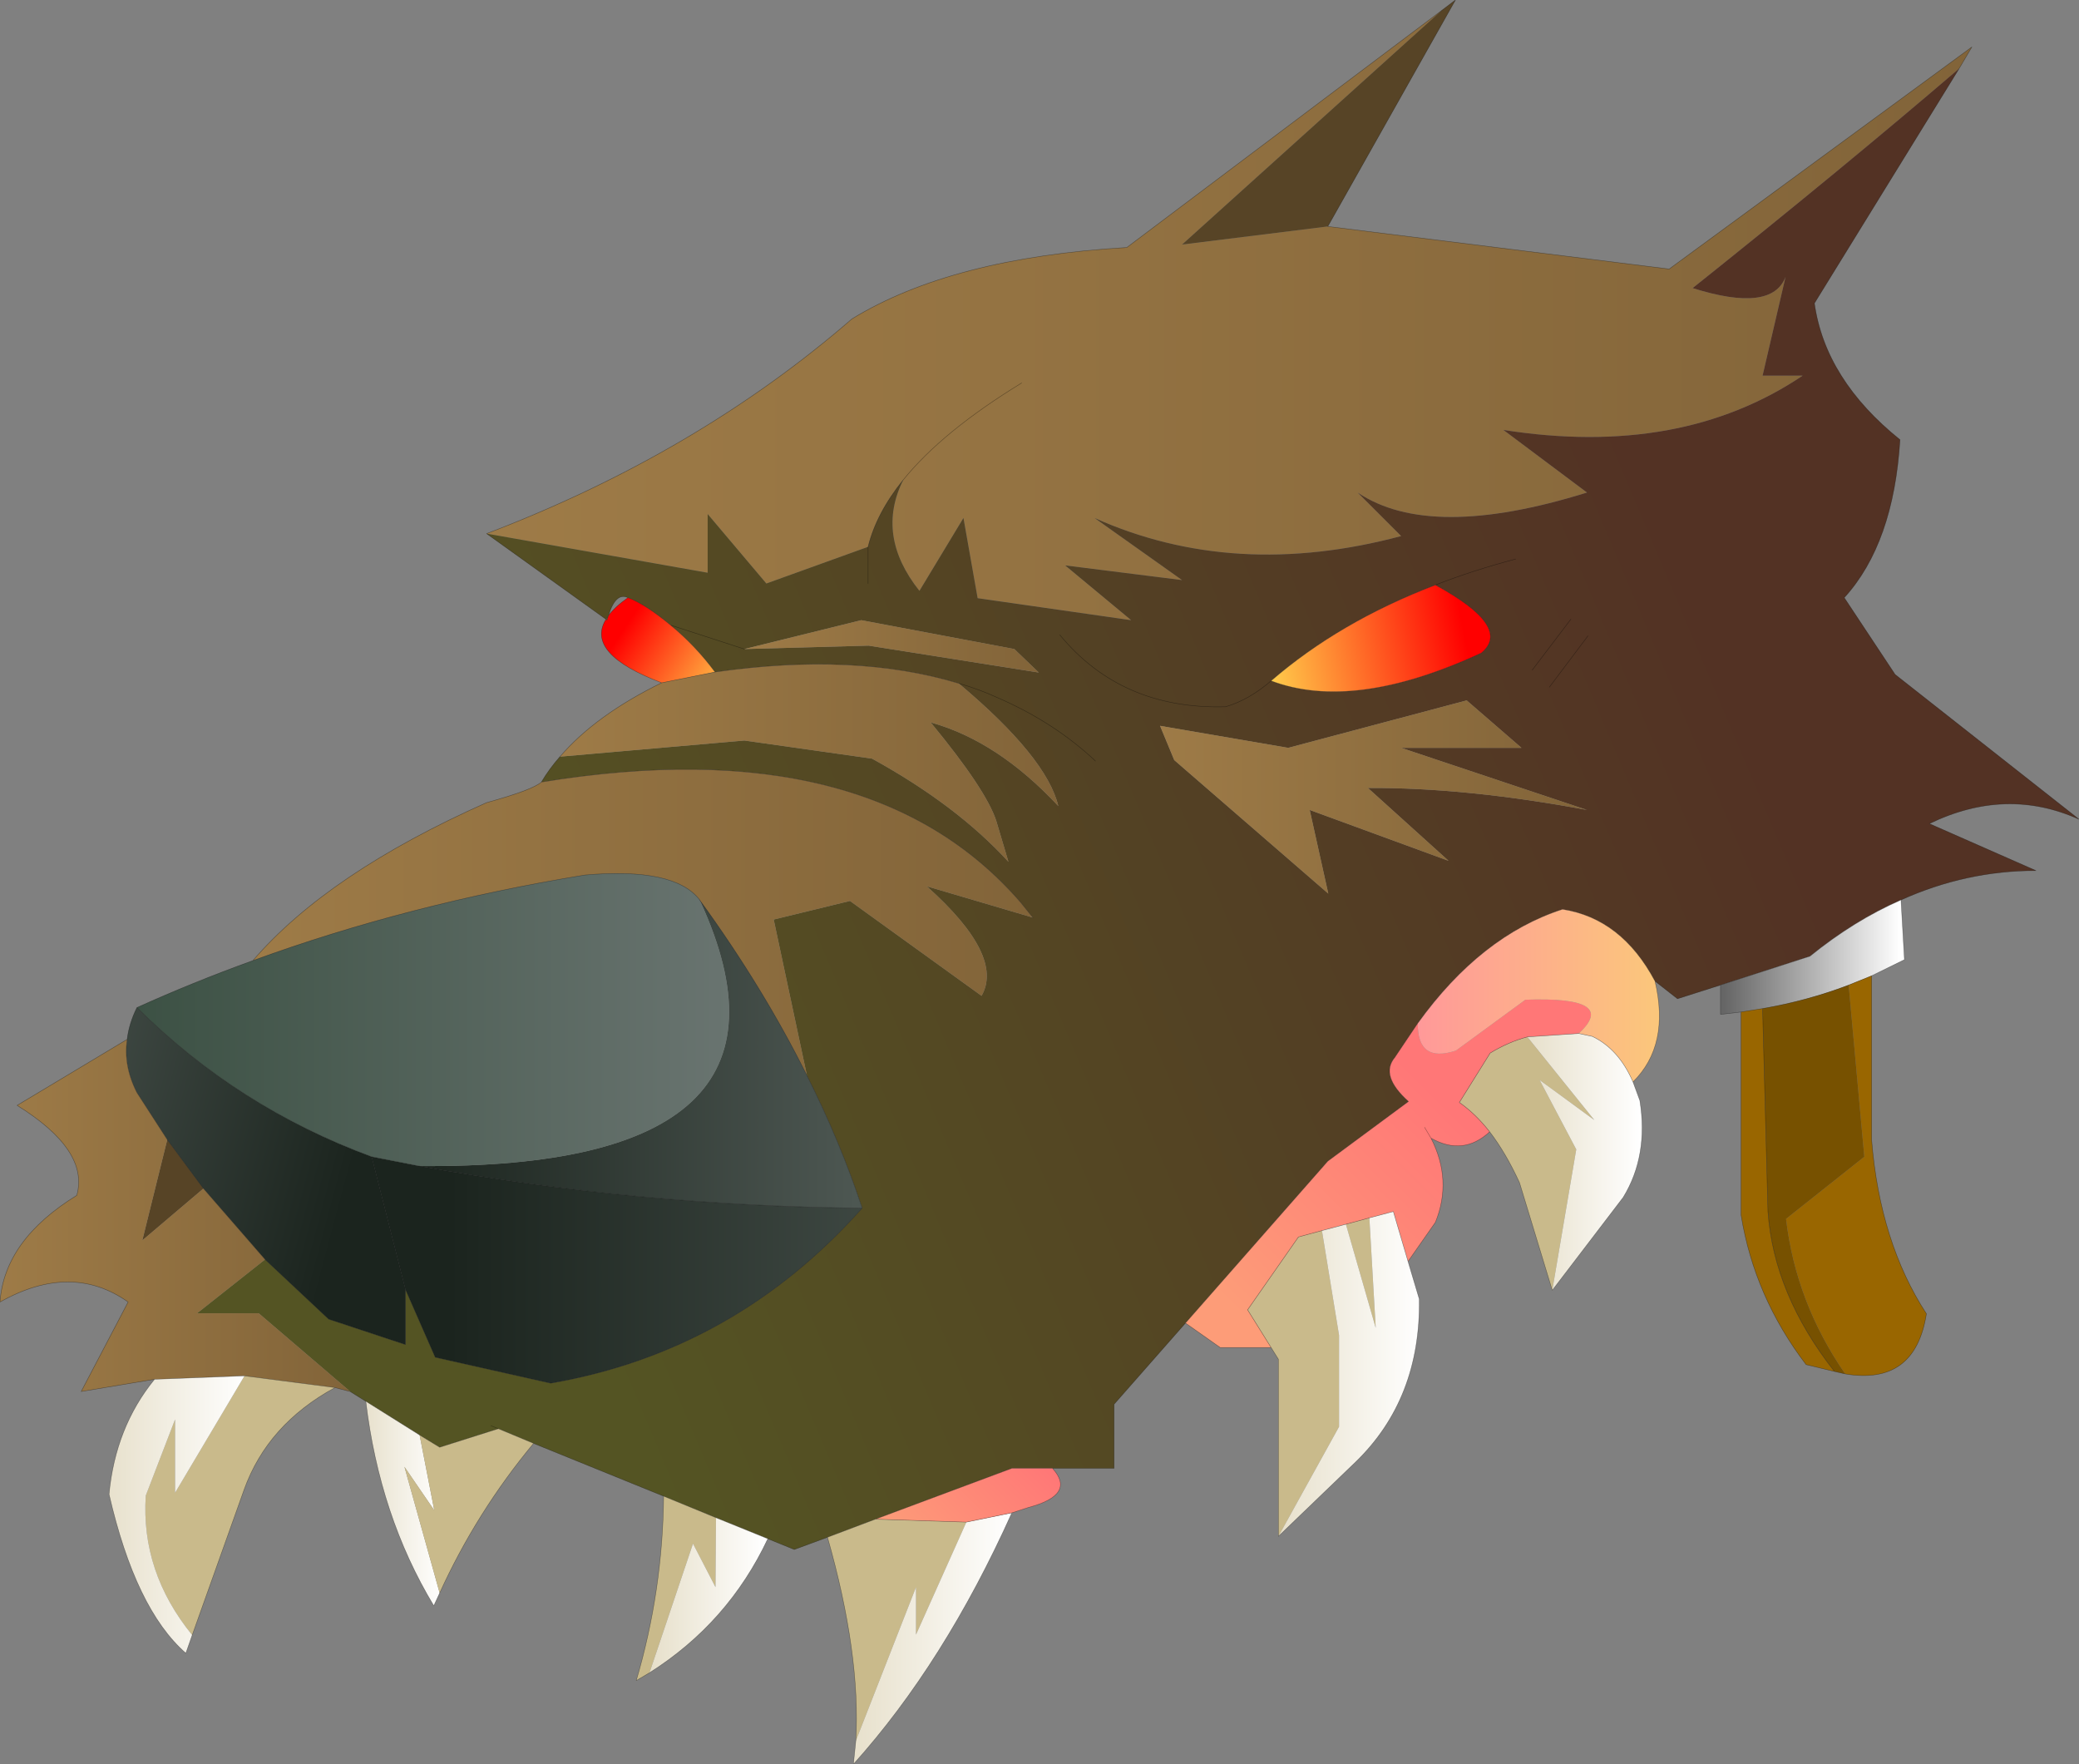
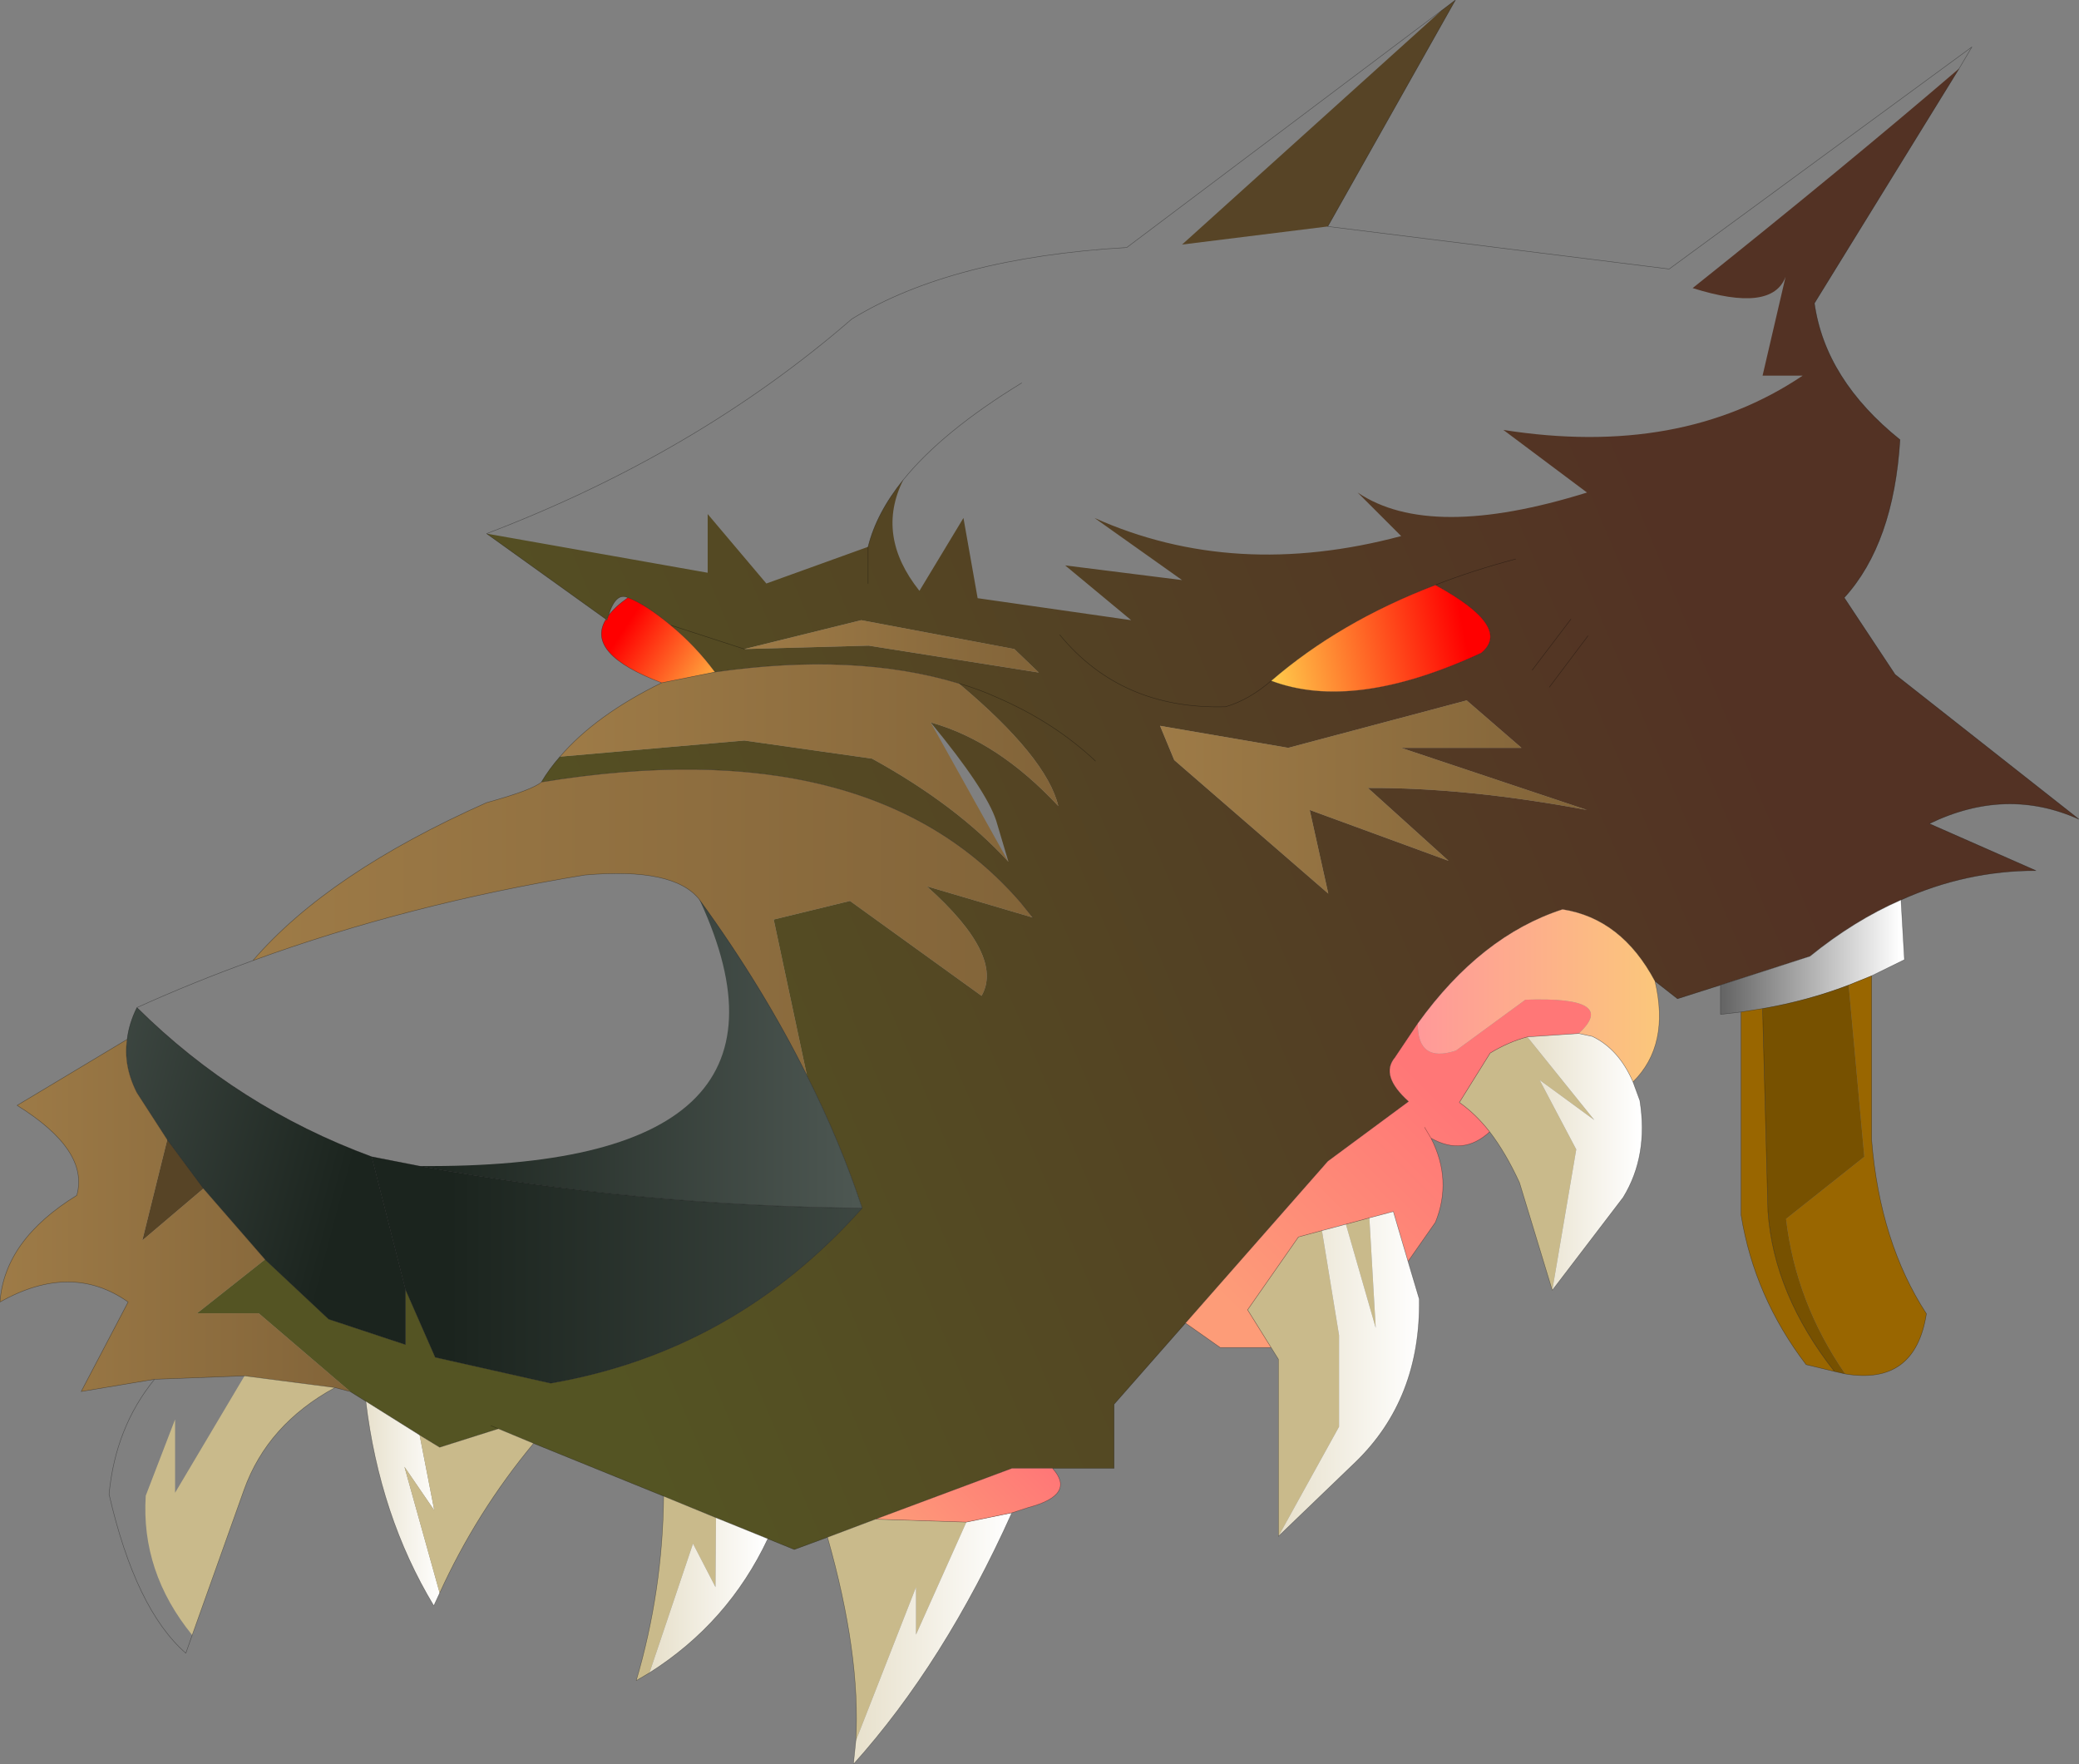
<svg xmlns="http://www.w3.org/2000/svg" xmlns:xlink="http://www.w3.org/1999/xlink" width="212.55px" height="180.35px">
  <rect width="100%" height="100%" fill="#808080" stroke="none" />
  <g transform="matrix(1, 0, 0, 1, -168.7, -109.8)">
    <use xlink:href="#object-0" width="212.55" height="180.35" transform="matrix(1, 0, 0, 1, 168.7, 109.8)" />
  </g>
  <defs>
    <g transform="matrix(1, 0, 0, 1, -168.7, -109.8)" id="object-0">
-       <path fill-rule="evenodd" fill="url(#gradient-L267ea66f169c4e246c3f421ad808fcee)" stroke="none" d="M304.45 132.95L339.35 137.3L370.3 114.6L369 116.8Q357.1 127 341.75 139.25Q349.85 141.8 351.25 138.1L348.9 148.2L353 148.2Q340.5 156.6 322.4 153.75L330.95 160.15Q314.9 165.15 307.5 160.15L311.95 164.6Q294.9 169.15 280.6 162.75L289.55 169.1L277.6 167.6L284.35 173.2L268.65 170.95L267.2 162.75L262.7 170.2Q258.2 164.55 261.05 158.85Q258.3 162.25 257.45 165.7L247.05 169.45L241.05 162.35L241.05 168.35L218.45 164.35Q239.95 156.15 255.8 142.4Q266 136.15 283.9 135.1L316.05 110.9L289.55 134.8L304.45 132.95M273.15 148.95Q265.05 153.9 261.05 158.85Q265.05 153.9 273.15 148.95" />
      <path fill-rule="evenodd" fill="#574426" stroke="none" d="M304.45 132.95L289.55 134.8L316.05 110.9L317.5 109.8L304.45 132.95M185.8 226.3L189.5 231.3L183.25 236.6L185.8 226.3" />
      <path fill-rule="evenodd" fill="url(#gradient-L000c8d2937d492f3a533024df9245f3b)" stroke="none" d="M218.45 164.35L241.05 168.35L241.05 162.35L247.05 169.45L257.45 165.7Q258.3 162.25 261.05 158.85Q258.2 164.55 262.7 170.2L267.2 162.75L268.65 170.95L284.35 173.2L277.6 167.6L289.55 169.1L280.6 162.75Q294.9 169.15 311.95 164.6L307.5 160.15Q314.9 165.15 330.95 160.15L322.4 153.75Q340.5 156.6 353 148.2L348.9 148.2L351.25 138.1Q349.85 141.8 341.75 139.25Q357.1 127 369 116.8L354.2 140.8Q355.3 148.6 362.95 154.75Q362.3 165.35 357.25 170.9L362.45 178.75L381.25 193.55Q373.8 190.2 365.95 194L376.85 198.8Q369.7 198.8 363.05 201.8Q358.25 203.9 353.75 207.55L344.6 210.5L340.2 211.9L337.9 210.1Q334.5 203.7 328.45 202.75Q320.1 205.45 313.65 214.4L311.3 217.9Q309.75 219.75 312.7 222.4L304.45 228.5L289.9 245.05L282.6 253.35L282.6 259.9L276.3 259.9L272.15 259.9L258.2 265.1L253.3 266.95L249.9 268.2L247.2 267.1L241.9 264.95L236.55 262.75L223.25 257.35L219.65 255.85L213.65 257.75L211.6 256.5L206.1 253.05L204.5 252.05L195.15 244.05L188.85 244.05L195.8 238.55L202.3 244.65L210.15 247.25L210.15 241.6L213.2 248.55L225 251.2Q243.8 247.95 256.85 233.3Q254.6 226.5 251.2 219.75L247.8 203.8L255.6 201.9L269.05 211.6Q271.4 207.5 263.45 200.4L274.3 203.6L273.05 202.05Q257.65 184.25 224.05 189.75Q224.85 188.4 225.95 187.15L244.8 185.5L257.85 187.35Q266.5 192.1 271.8 197.9L270.55 193.7Q269.5 190.5 263.85 183.65Q270.7 185.55 276.9 192.2Q275.7 187.2 266.7 179.65Q256.1 176.45 241.8 178.5Q239.8 175.8 237.25 173.7L244.8 176.15L257.5 175.8L274.9 178.55L272.4 176.15L256.75 173.2L244.8 176.15L237.25 173.7Q234.65 171.55 232.9 170.9Q231.65 170.3 230.9 172.75L230.65 173.1L218.45 164.35M327.1 180.05L331.05 174.8L327.1 180.05M257.45 169.45L257.45 165.7L257.45 169.45M280.7 187.6Q276.5 183.65 270.75 181.15Q268.8 180.25 266.7 179.65Q268.8 180.25 270.75 181.15Q276.5 183.65 280.7 187.6M218.9 255.55L219.65 255.85L218.9 255.55M323.65 166.95Q319.3 168.1 315.45 169.6Q319.3 168.1 323.65 166.95M287.3 184L288.75 187.5L304.5 201.15L302.6 192.6L316.8 197.8L308.55 190.35Q318.65 190.3 330.95 192.6L311.95 186.25L324.25 186.25L318.65 181.4L300.4 186.25L287.3 184M298.65 179.4Q296.4 181.35 294 182.05Q283.35 182.35 277.05 174.7Q283.35 182.35 294 182.05Q296.4 181.35 298.65 179.4Q307.1 182.6 320.15 176.55Q323.35 173.9 315.45 169.6Q305.65 173.35 298.65 179.4M325.35 178.3L329.3 173.1L325.35 178.3" />
      <path fill-rule="evenodd" fill="url(#gradient-L177cd466258dcc507bcf3416f2c8e6d1)" stroke="none" d="M244.8 176.15L256.75 173.2L272.4 176.15L274.9 178.55L257.5 175.8L244.8 176.15" />
      <path fill-rule="evenodd" fill="url(#gradient-Ldb91801dffd90af793f8c5b404d0e2c4)" stroke="none" d="M237.25 173.7Q239.8 175.8 241.8 178.5L236.35 179.6Q228.6 176.65 230.6 173.2L230.75 173.2L230.9 172.75Q231.55 171.85 232.9 170.9Q234.65 171.55 237.25 173.7" />
-       <path fill-rule="evenodd" fill="url(#gradient-Le7147bd5f7d2c9b3bad7da943c01ce2a)" stroke="none" d="M241.8 178.5Q256.1 176.45 266.7 179.65Q275.7 187.2 276.9 192.2Q270.7 185.55 263.85 183.65Q269.5 190.5 270.55 193.7L271.8 197.9Q266.5 192.1 257.85 187.35L244.8 185.5L225.95 187.15Q229.6 182.9 236.35 179.6L241.8 178.5" />
+       <path fill-rule="evenodd" fill="url(#gradient-Le7147bd5f7d2c9b3bad7da943c01ce2a)" stroke="none" d="M241.8 178.5Q256.1 176.45 266.7 179.65Q275.7 187.2 276.9 192.2Q270.7 185.55 263.85 183.65L271.8 197.9Q266.5 192.1 257.85 187.35L244.8 185.5L225.95 187.15Q229.6 182.9 236.35 179.6L241.8 178.5" />
      <path fill-rule="evenodd" fill="url(#gradient-L305c6754ee499a9e02cd8cbe7e35038c)" stroke="none" d="M224.05 189.75Q257.65 184.25 273.05 202.05L274.3 203.6L263.45 200.4Q271.4 207.5 269.05 211.6L255.6 201.9L247.8 203.8L251.2 219.75Q246.75 210.8 240.3 201.9L240.2 201.75Q237.6 198.45 228.5 199.25Q210.45 202.2 194.55 208Q202.25 199.05 218.45 191.85Q223.15 190.55 224.05 189.75" />
      <path fill-rule="evenodd" fill="url(#gradient-Leb253dcb2de1d9552e9ad0b2b70efa59)" stroke="none" d="M251.2 219.75Q254.6 226.5 256.85 233.3Q234.2 233.1 211.55 229Q252.9 229.35 240.3 201.95L240.3 201.9Q246.75 210.8 251.2 219.75" />
      <path fill-rule="evenodd" fill="url(#gradient-L4c7819889e06a82d0ff2140da2799df3)" stroke="none" d="M256.85 233.3Q243.8 247.95 225 251.2L213.2 248.55L210.15 241.6L206.7 228.05L211.55 229Q234.2 233.1 256.85 233.3" />
      <path fill-rule="evenodd" fill="url(#gradient-Le4f1b3e470e726220cfdf4265186ca74)" stroke="none" d="M210.15 241.6L210.15 247.25L202.3 244.65L195.8 238.55L189.5 231.3L185.8 226.3L182.7 221.5Q181.3 218.75 181.7 216.05Q181.9 214.4 182.7 212.8Q193 223 206.7 228.05L210.15 241.6" />
      <path fill-rule="evenodd" fill="url(#gradient-L5024aa3cc0c5878f9bb103bc2fc6fae9)" stroke="none" d="M195.8 238.55L188.85 244.05L195.15 244.05L204.5 252.05L202.95 251.65L193.7 250.45L184.5 250.8L177 252.05L181.8 242.9Q176 238.8 168.7 242.9Q169.15 236.55 176.55 232Q177.85 227.4 170.45 222.8L181.7 216.05Q181.3 218.75 182.7 221.5L185.8 226.3L183.25 236.6L189.5 231.3L195.8 238.55" />
      <path fill-rule="evenodd" fill="url(#gradient-L0fc903e54b23e216bf9805a569e48c5e)" stroke="none" d="M206.1 253.05L211.6 256.5L213.1 264.2L210.05 259.75L213.65 272.65L213.05 273.95Q207.5 264.75 206.1 253.05" />
      <path fill-rule="evenodd" fill="#c9ba8b" stroke="none" d="M211.6 256.5L213.65 257.75L219.65 255.85L223.25 257.35Q217.4 264.4 213.65 272.65L210.05 259.75L213.1 264.2L211.6 256.5M321 225.5Q319.55 223.65 317.9 222.5L321.05 217.45Q322.95 216.3 324.85 215.8L331.7 224.3L326.1 220.2L329.85 227.3L327.4 241.7L324.05 230.7Q322.65 227.65 321 225.5M298.65 247.55L296.25 243.7L301.45 236.25L303.85 235.6L305.6 246.3L305.6 255.65L299.4 266.85L299.4 248.75L298.65 247.55M306.3 234.95L308.7 234.3L309.35 245.55L306.3 234.95M267.5 265.4L262.35 276.9L262.35 272.05L256.2 287.75Q256.7 278.9 253.3 266.95L258.2 265.1L267.5 265.4M235.1 280.8L233.75 281.6Q236.45 272.45 236.55 262.75L241.9 264.95L241.85 272.05L239.55 267.6L235.1 280.8M193.7 250.45L202.95 251.65Q196.05 255.4 193.65 262.1L188.35 276.95Q183.1 270.5 183.6 262.7L186.6 254.9L186.6 262.4L193.7 250.45" />
      <path fill-rule="evenodd" fill="url(#gradient-L52d662caa682b96f67681faf5e17c201)" stroke="none" d="M287.3 184L300.4 186.25L318.65 181.4L324.25 186.25L311.95 186.25L330.95 192.6Q318.65 190.3 308.55 190.35L316.8 197.8L302.6 192.6L304.5 201.15L288.75 187.5L287.3 184" />
      <path fill-rule="evenodd" fill="url(#gradient-Lb7d34d7f81d3841e99143de5d2da84f7)" stroke="none" d="M298.65 179.4Q305.65 173.35 315.45 169.6Q323.35 173.9 320.15 176.55Q307.1 182.6 298.65 179.4" />
      <path fill-rule="evenodd" fill="url(#gradient-Lef94af652fca6757def7fbe449fcec13)" stroke="none" d="M289.9 245.05L304.45 228.5L312.7 222.4Q309.75 219.75 311.3 217.9L313.65 214.4Q313.6 218.5 317.55 217.2L324.65 212Q334.25 211.65 330.1 215.45L324.85 215.8Q322.95 216.3 321.05 217.45L317.9 222.5Q319.55 223.65 321 225.5Q318.3 228 315 226.15Q317.2 230.45 315.45 234.75L312.65 238.75L311.15 233.65L308.7 234.3L306.3 234.95L303.85 235.6L301.45 236.25L296.25 243.7L298.65 247.55L293.45 247.55L289.9 245.05M314.35 225.05L315 226.15L314.35 225.05" />
      <path fill-rule="evenodd" fill="url(#gradient-Le33b9262335a86738818628397ee2b05)" stroke="none" d="M313.65 214.4Q320.1 205.45 328.45 202.75Q334.5 203.7 337.9 210.1Q339.45 216.65 335.65 220.4Q334.2 217.05 331.5 215.75L330.1 215.45Q334.25 211.65 324.65 212L317.55 217.2Q313.6 218.5 313.65 214.4" />
      <path fill-rule="evenodd" fill="url(#gradient-Lcf6ba9e40e7d58ed0650be85540784c3)" stroke="none" d="M344.6 210.5L353.75 207.55Q358.25 203.9 363.05 201.8L363.4 207.9L360.05 209.55L357.7 210.5Q353.5 212.1 348.9 212.9L346.7 213.25L344.6 213.5L344.6 210.5" />
      <path fill-rule="evenodd" fill="#996600" stroke="none" d="M360.05 209.55L360.05 226.35Q360.9 236.8 365.65 244.1Q364.5 251.45 357.35 250.25Q352.3 242.95 351.3 234.4L359.3 228.05L357.7 210.5L360.05 209.55M356.25 250L353.35 249.3Q348.05 242.35 346.7 234L346.7 213.25L348.9 212.9L349.45 233.65Q350.05 242.1 356.25 250" />
      <path fill-rule="evenodd" fill="#775100" stroke="none" d="M357.35 250.25L356.25 250Q350.05 242.1 349.45 233.65L348.9 212.9Q353.5 212.1 357.7 210.5L359.3 228.05L351.3 234.4Q352.3 242.95 357.35 250.25" />
      <path fill-rule="evenodd" fill="url(#gradient-Leb4e8956fbcb756bd8378ec4888a0e92)" stroke="none" d="M324.85 215.8L330.1 215.45L331.5 215.75Q334.2 217.05 335.65 220.4L336.35 222.3Q337.25 227.95 334.65 232.2L327.4 241.7L329.85 227.3L326.1 220.2L331.7 224.3L324.85 215.8" />
      <path fill-rule="evenodd" fill="url(#gradient-Le1707f8428566030f764530fb1f421ad)" stroke="none" d="M303.85 235.6L306.3 234.95L309.35 245.55L308.7 234.3L311.15 233.65L312.65 238.75L313.8 242.6Q313.95 252.8 307.3 259.25L299.4 266.85L305.6 255.65L305.6 246.3L303.85 235.6" />
      <path fill-rule="evenodd" fill="url(#gradient-Ldd33a2e294fb2ec07a9f367a43f538ea)" stroke="none" d="M267.5 265.4L272.15 264.45Q265.25 279.8 255.95 290.15L256.2 287.75L262.35 272.05L262.35 276.9L267.5 265.4" />
      <path fill-rule="evenodd" fill="url(#gradient-L5e582fe0c27d69b59fc394544114bc81)" stroke="none" d="M272.15 264.45L267.5 265.4L258.2 265.1L272.15 259.9L276.3 259.9Q278.75 262.6 273.85 263.9L272.15 264.45" />
      <path fill-rule="evenodd" fill="url(#gradient-L4b852acc59f5fd240b8171f57bb0c5ba)" stroke="none" d="M247.2 267.1Q243.15 275.7 235.1 280.8L239.55 267.6L241.85 272.05L241.9 264.95L247.2 267.1" />
-       <path fill-rule="evenodd" fill="url(#gradient-Lc5437593880e932146cb25f4dbc0882c)" stroke="none" d="M194.55 208Q210.45 202.2 228.5 199.25Q237.6 198.45 240.2 201.75L240.3 201.95Q252.9 229.35 211.55 229L206.7 228.05Q193 223 182.7 212.8Q188.45 210.2 194.55 208" />
      <path fill-rule="evenodd" fill="#333333" stroke="none" d="M240.2 201.75L240.3 201.9L240.3 201.95L240.2 201.75" />
      <path fill-rule="evenodd" fill="#ff0000" stroke="none" d="M230.6 173.2L230.65 173.1L230.75 173.2L230.6 173.2" />
      <path fill-rule="evenodd" fill="#725832" stroke="none" d="M230.9 172.75L230.75 173.2L230.65 173.1L230.9 172.75" />
-       <path fill-rule="evenodd" fill="url(#gradient-Lb50ceb573d7184a958fbce08bf1e630d)" stroke="none" d="M184.5 250.8L193.7 250.45L186.6 262.4L186.6 254.9L183.6 262.7Q183.1 270.5 188.35 276.95L187.7 278.8Q182.55 274.3 179.85 262.55Q180.5 255.7 184.5 250.8" />
      <path fill="none" stroke="#000000" stroke-opacity="0.388" stroke-width="0.05" stroke-linecap="round" stroke-linejoin="round" d="M369 116.8L370.3 114.6L339.35 137.3L304.45 132.95L317.5 109.8L316.05 110.9L283.9 135.1Q266 136.15 255.8 142.4Q239.95 156.15 218.45 164.35L230.65 173.1L230.6 173.2Q228.6 176.65 236.35 179.6L241.8 178.5Q239.8 175.8 237.25 173.7L244.8 176.15M257.45 165.7Q258.3 162.25 261.05 158.85Q265.05 153.9 273.15 148.95M363.05 201.8Q369.7 198.8 376.85 198.8L365.95 194Q373.8 190.2 381.25 193.55L362.45 178.75L357.25 170.9Q362.3 165.35 362.95 154.75Q355.3 148.6 354.2 140.8L369 116.8M331.05 174.8L327.1 180.05M257.45 165.7L257.45 169.45M241.8 178.5Q256.1 176.45 266.7 179.65Q268.8 180.25 270.75 181.15Q276.5 183.65 280.7 187.6M225.95 187.15Q224.85 188.4 224.05 189.75Q257.65 184.25 273.05 202.05L274.3 203.6M251.2 219.75Q254.6 226.5 256.85 233.3Q243.8 247.95 225 251.2L213.2 248.55L210.15 241.6L210.15 247.25L202.3 244.65L195.8 238.55L189.5 231.3L185.8 226.3L182.7 221.5Q181.3 218.75 181.7 216.05Q181.9 214.4 182.7 212.8Q193 223 206.7 228.05L210.15 241.6M204.5 252.05L206.1 253.05L211.6 256.5L213.65 257.75L219.65 255.85L218.9 255.55M315.45 169.6Q319.3 168.1 323.65 166.95M277.05 174.7Q283.35 182.35 294 182.05Q296.4 181.35 298.65 179.4Q305.65 173.35 315.45 169.6Q323.35 173.9 320.15 176.55Q307.1 182.6 298.65 179.4M289.9 245.05L304.45 228.5L312.7 222.4Q309.75 219.75 311.3 217.9L313.65 214.4Q320.1 205.45 328.45 202.75Q334.5 203.7 337.9 210.1L340.2 211.9L344.6 210.5L353.75 207.55Q358.25 203.9 363.05 201.8L363.4 207.9L360.05 209.55L360.05 226.35Q360.9 236.8 365.65 244.1Q364.5 251.45 357.35 250.25L356.25 250L353.35 249.3Q348.05 242.35 346.7 234L346.7 213.25L344.6 213.5L344.6 210.5M321 225.5Q319.55 223.65 317.9 222.5L321.05 217.45Q322.95 216.3 324.85 215.8L330.1 215.45L331.5 215.75Q334.2 217.05 335.65 220.4Q339.45 216.65 337.9 210.1M298.65 247.55L296.25 243.7L301.45 236.25L303.85 235.6L306.3 234.95L308.7 234.3L311.15 233.65L312.65 238.75L315.45 234.75Q317.2 230.45 315 226.15L314.35 225.05M327.4 241.7L324.05 230.7Q322.65 227.65 321 225.5Q318.3 228 315 226.15M299.4 266.85L307.3 259.25Q313.95 252.8 313.8 242.6L312.65 238.75M272.15 264.45L267.5 265.4L258.2 265.1L272.15 259.9L276.3 259.9Q278.75 262.6 273.85 263.9L272.15 264.45Q265.25 279.8 255.95 290.15L256.2 287.75Q256.7 278.9 253.3 266.95L258.2 265.1M276.3 259.9L282.6 259.9L282.6 253.35L289.9 245.05L293.45 247.55L298.65 247.55L299.4 248.75L299.4 266.85M253.3 266.95L249.9 268.2L247.2 267.1Q243.15 275.7 235.1 280.8L233.75 281.6Q236.45 272.45 236.55 262.75L223.25 257.35Q217.4 264.4 213.65 272.65L213.05 273.95Q207.5 264.75 206.1 253.05M357.7 210.5L360.05 209.55M346.7 213.25L348.9 212.9Q353.5 212.1 357.7 210.5M327.4 241.7L334.65 232.2Q337.25 227.95 336.35 222.3L335.65 220.4M356.25 250Q350.05 242.1 349.45 233.65L348.9 212.9M329.3 173.1L325.35 178.3M224.05 189.75Q223.15 190.55 218.45 191.85Q202.25 199.05 194.55 208Q210.45 202.2 228.5 199.25Q237.6 198.45 240.2 201.75L240.3 201.9Q246.75 210.8 251.2 219.75M236.35 179.6Q229.6 182.9 225.95 187.15M230.75 173.2L230.9 172.75L230.65 173.1L230.75 173.2M230.9 172.75Q231.55 171.85 232.9 170.9Q231.65 170.3 230.9 172.75M232.9 170.9Q234.65 171.55 237.25 173.7M211.55 229Q234.2 233.1 256.85 233.3M206.7 228.05L211.55 229M181.7 216.05L170.45 222.8Q177.85 227.4 176.55 232Q169.15 236.55 168.7 242.9Q176 238.8 181.8 242.9L177 252.05L184.5 250.8L193.7 250.45L202.95 251.65L204.5 252.05M194.55 208Q188.45 210.2 182.7 212.8M188.35 276.95L193.65 262.1Q196.05 255.4 202.95 251.65M188.35 276.95L187.7 278.8Q182.55 274.3 179.85 262.55Q180.5 255.7 184.5 250.8M236.55 262.75L241.9 264.95L247.2 267.1M223.25 257.35L219.65 255.85" />
    </g>
    <linearGradient gradientTransform="matrix(0.093, 0, 0, 0.038, 294.35, 142.05)" gradientUnits="userSpaceOnUse" spreadMethod="pad" id="gradient-L267ea66f169c4e246c3f421ad808fcee" x1="-819.2" x2="819.2">
      <stop offset="0" stop-color="#9e7b47" stop-opacity="1" />
      <stop offset="1" stop-color="#826439" stop-opacity="1" />
    </linearGradient>
    <linearGradient gradientTransform="matrix(-0.075, 0.032, -0.027, -0.064, 281.5, 198.95)" gradientUnits="userSpaceOnUse" spreadMethod="pad" id="gradient-L000c8d2937d492f3a533024df9245f3b" x1="-819.2" x2="819.2">
      <stop offset="0" stop-color="#533224" stop-opacity="1" />
      <stop offset="1" stop-color="#545423" stop-opacity="1" />
    </linearGradient>
    <linearGradient gradientTransform="matrix(0.018, 0, 0, 0.003, 259.85, 175.85)" gradientUnits="userSpaceOnUse" spreadMethod="pad" id="gradient-L177cd466258dcc507bcf3416f2c8e6d1" x1="-819.2" x2="819.2">
      <stop offset="0" stop-color="#9e7b47" stop-opacity="1" />
      <stop offset="1" stop-color="#826439" stop-opacity="1" />
    </linearGradient>
    <linearGradient gradientTransform="matrix(0.008, 0.005, -0.002, 0.003, 239.15, 178)" gradientUnits="userSpaceOnUse" spreadMethod="pad" id="gradient-Ldb91801dffd90af793f8c5b404d0e2c4" x1="-819.2" x2="819.2">
      <stop offset="0" stop-color="#ff0000" stop-opacity="1" />
      <stop offset="1" stop-color="#ffff5e" stop-opacity="1" />
    </linearGradient>
    <linearGradient gradientTransform="matrix(0.031, 0, 0, 0.012, 251.4, 187.8)" gradientUnits="userSpaceOnUse" spreadMethod="pad" id="gradient-Le7147bd5f7d2c9b3bad7da943c01ce2a" x1="-819.2" x2="819.2">
      <stop offset="0" stop-color="#9e7b47" stop-opacity="1" />
      <stop offset="1" stop-color="#826439" stop-opacity="1" />
    </linearGradient>
    <linearGradient gradientTransform="matrix(0.049, 0, 0, 0.019, 234.4, 204.1)" gradientUnits="userSpaceOnUse" spreadMethod="pad" id="gradient-L305c6754ee499a9e02cd8cbe7e35038c" x1="-819.2" x2="819.2">
      <stop offset="0" stop-color="#9e7b47" stop-opacity="1" />
      <stop offset="1" stop-color="#826439" stop-opacity="1" />
    </linearGradient>
    <linearGradient gradientTransform="matrix(0.028, 0, 0, 0.019, 234.2, 217.6)" gradientUnits="userSpaceOnUse" spreadMethod="pad" id="gradient-Leb253dcb2de1d9552e9ad0b2b70efa59" x1="-819.2" x2="819.2">
      <stop offset="0" stop-color="#1b241e" stop-opacity="1" />
      <stop offset="1" stop-color="#4e5853" stop-opacity="1" />
    </linearGradient>
    <linearGradient gradientTransform="matrix(0.039, 0, 0, 0.014, 246.5, 239.6)" gradientUnits="userSpaceOnUse" spreadMethod="pad" id="gradient-L4c7819889e06a82d0ff2140da2799df3" x1="-819.2" x2="819.2">
      <stop offset="0" stop-color="#1b241e" stop-opacity="1" />
      <stop offset="1" stop-color="#4e5853" stop-opacity="1" />
    </linearGradient>
    <linearGradient gradientTransform="matrix(-0.024, -0.006, 0.004, -0.015, 184.4, 226.8)" gradientUnits="userSpaceOnUse" spreadMethod="pad" id="gradient-Le4f1b3e470e726220cfdf4265186ca74" x1="-819.2" x2="819.2">
      <stop offset="0" stop-color="#1b241e" stop-opacity="1" />
      <stop offset="1" stop-color="#4e5853" stop-opacity="1" />
    </linearGradient>
    <linearGradient gradientTransform="matrix(0.022, 0, 0, 0.022, 186.6, 234.05)" gradientUnits="userSpaceOnUse" spreadMethod="pad" id="gradient-L5024aa3cc0c5878f9bb103bc2fc6fae9" x1="-819.2" x2="819.2">
      <stop offset="0" stop-color="#9e7b47" stop-opacity="1" />
      <stop offset="1" stop-color="#826439" stop-opacity="1" />
    </linearGradient>
    <linearGradient gradientTransform="matrix(0.005, 0, 0, 0.013, 209.85, 263.5)" gradientUnits="userSpaceOnUse" spreadMethod="pad" id="gradient-L0fc903e54b23e216bf9805a569e48c5e" x1="-819.2" x2="819.2">
      <stop offset="0" stop-color="#e7e0cb" stop-opacity="1" />
      <stop offset="1" stop-color="#ffffff" stop-opacity="1" />
    </linearGradient>
    <linearGradient gradientTransform="matrix(0.027, 0, 0, 0.012, 309.1, 191.25)" gradientUnits="userSpaceOnUse" spreadMethod="pad" id="gradient-L52d662caa682b96f67681faf5e17c201" x1="-819.2" x2="819.2">
      <stop offset="0" stop-color="#9e7b47" stop-opacity="1" />
      <stop offset="1" stop-color="#826439" stop-opacity="1" />
    </linearGradient>
    <linearGradient gradientTransform="matrix(-0.015, 0.004, -0.001, -0.005, 305.9, 176.7)" gradientUnits="userSpaceOnUse" spreadMethod="pad" id="gradient-Lb7d34d7f81d3841e99143de5d2da84f7" x1="-819.2" x2="819.2">
      <stop offset="0" stop-color="#ff0000" stop-opacity="1" />
      <stop offset="1" stop-color="#ffff5e" stop-opacity="1" />
    </linearGradient>
    <linearGradient gradientTransform="matrix(-0.013, 0.013, -0.007, -0.007, 306.1, 233.6)" gradientUnits="userSpaceOnUse" spreadMethod="pad" id="gradient-Lef94af652fca6757def7fbe449fcec13" x1="-819.2" x2="819.2">
      <stop offset="0" stop-color="#ff7777" stop-opacity="1" />
      <stop offset="1" stop-color="#fd9c78" stop-opacity="1" />
    </linearGradient>
    <linearGradient gradientTransform="matrix(0.015, 0, 0, 0.011, 326, 211.55)" gradientUnits="userSpaceOnUse" spreadMethod="pad" id="gradient-Le33b9262335a86738818628397ee2b05" x1="-819.2" x2="819.2">
      <stop offset="0" stop-color="#ff9999" stop-opacity="1" />
      <stop offset="1" stop-color="#fbc77b" stop-opacity="1" />
    </linearGradient>
    <linearGradient gradientTransform="matrix(0.011, 0, 0, 0.007, 354, 207.65)" gradientUnits="userSpaceOnUse" spreadMethod="pad" id="gradient-Lcf6ba9e40e7d58ed0650be85540784c3" x1="-819.2" x2="819.2">
      <stop offset="0" stop-color="#666666" stop-opacity="1" />
      <stop offset="1" stop-color="#ffffff" stop-opacity="1" />
    </linearGradient>
    <linearGradient gradientTransform="matrix(0.007, 0, 0, 0.016, 330.7, 228.5)" gradientUnits="userSpaceOnUse" spreadMethod="pad" id="gradient-Leb4e8956fbcb756bd8378ec4888a0e92" x1="-819.2" x2="819.2">
      <stop offset="0" stop-color="#e7e0cb" stop-opacity="1" />
      <stop offset="1" stop-color="#ffffff" stop-opacity="1" />
    </linearGradient>
    <linearGradient gradientTransform="matrix(0.009, 0, 0, 0.02, 306.6, 250.25)" gradientUnits="userSpaceOnUse" spreadMethod="pad" id="gradient-Le1707f8428566030f764530fb1f421ad" x1="-819.2" x2="819.2">
      <stop offset="0" stop-color="#e7e0cb" stop-opacity="1" />
      <stop offset="1" stop-color="#ffffff" stop-opacity="1" />
    </linearGradient>
    <linearGradient gradientTransform="matrix(0.01, 0, 0, 0.016, 264.05, 277.3)" gradientUnits="userSpaceOnUse" spreadMethod="pad" id="gradient-Ldd33a2e294fb2ec07a9f367a43f538ea" x1="-819.2" x2="819.2">
      <stop offset="0" stop-color="#e7e0cb" stop-opacity="1" />
      <stop offset="1" stop-color="#ffffff" stop-opacity="1" />
    </linearGradient>
    <linearGradient gradientTransform="matrix(-0.007, 0.007, -0.005, -0.005, 268.05, 263.25)" gradientUnits="userSpaceOnUse" spreadMethod="pad" id="gradient-L5e582fe0c27d69b59fc394544114bc81" x1="-819.2" x2="819.2">
      <stop offset="0" stop-color="#ff7777" stop-opacity="1" />
      <stop offset="1" stop-color="#fd9c78" stop-opacity="1" />
    </linearGradient>
    <linearGradient gradientTransform="matrix(0.007, 0, 0, 0.01, 241.15, 272.85)" gradientUnits="userSpaceOnUse" spreadMethod="pad" id="gradient-L4b852acc59f5fd240b8171f57bb0c5ba" x1="-819.2" x2="819.2">
      <stop offset="0" stop-color="#e7e0cb" stop-opacity="1" />
      <stop offset="1" stop-color="#ffffff" stop-opacity="1" />
    </linearGradient>
    <linearGradient gradientTransform="matrix(0.037, 0, 0, 0.018, 212.95, 214.05)" gradientUnits="userSpaceOnUse" spreadMethod="pad" id="gradient-Lc5437593880e932146cb25f4dbc0882c" x1="-819.2" x2="819.2">
      <stop offset="0" stop-color="#3c5144" stop-opacity="1" />
      <stop offset="1" stop-color="#697470" stop-opacity="1" />
    </linearGradient>
    <linearGradient gradientTransform="matrix(0.009, 0, 0, 0.017, 186.75, 264.6)" gradientUnits="userSpaceOnUse" spreadMethod="pad" id="gradient-Lb50ceb573d7184a958fbce08bf1e630d" x1="-819.2" x2="819.2">
      <stop offset="0" stop-color="#e7e0cb" stop-opacity="1" />
      <stop offset="1" stop-color="#ffffff" stop-opacity="1" />
    </linearGradient>
  </defs>
</svg>